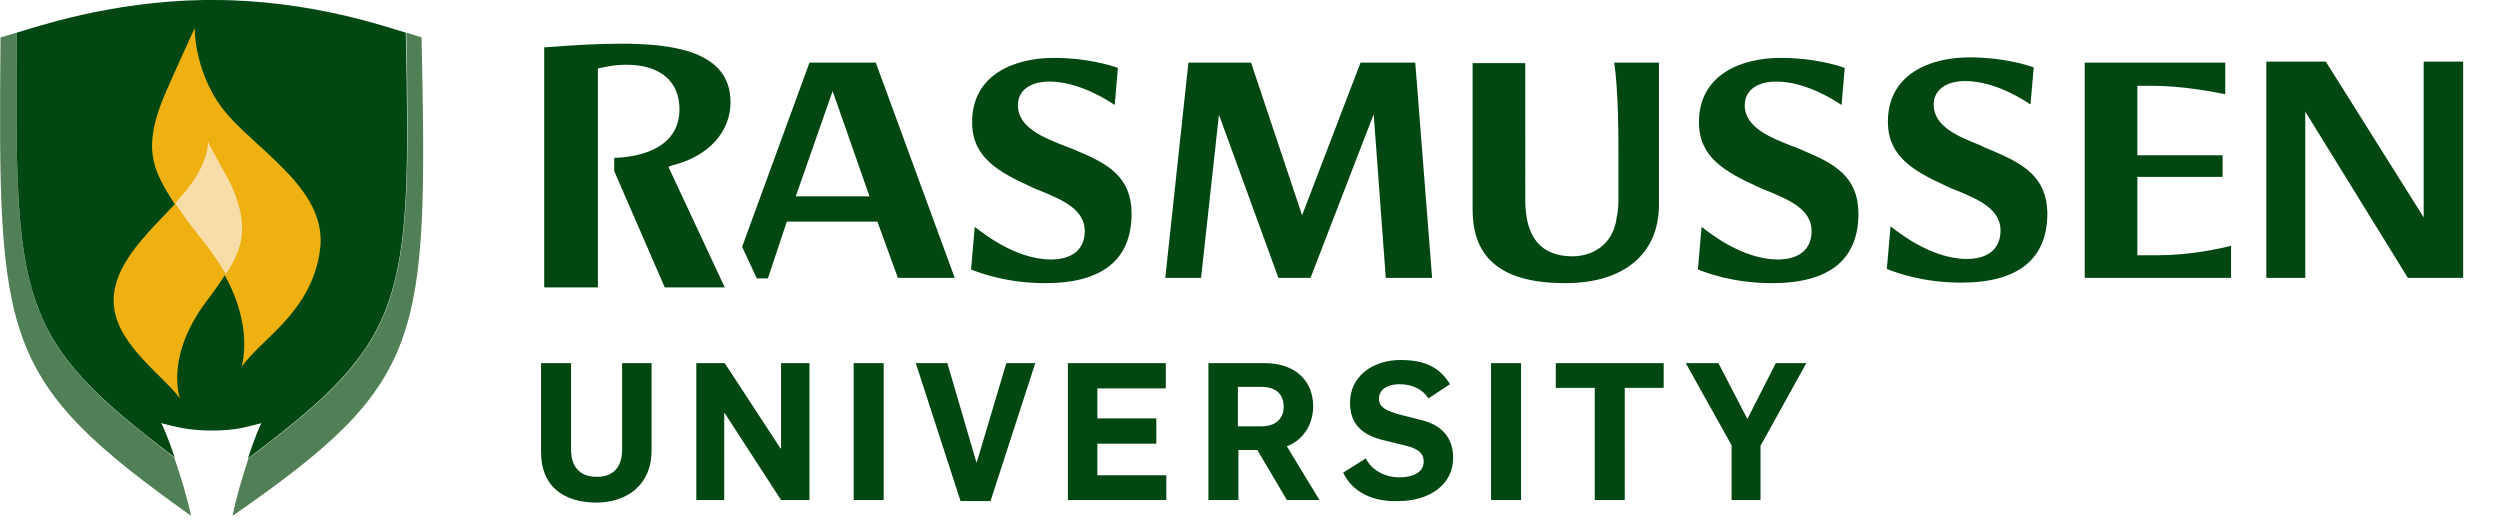
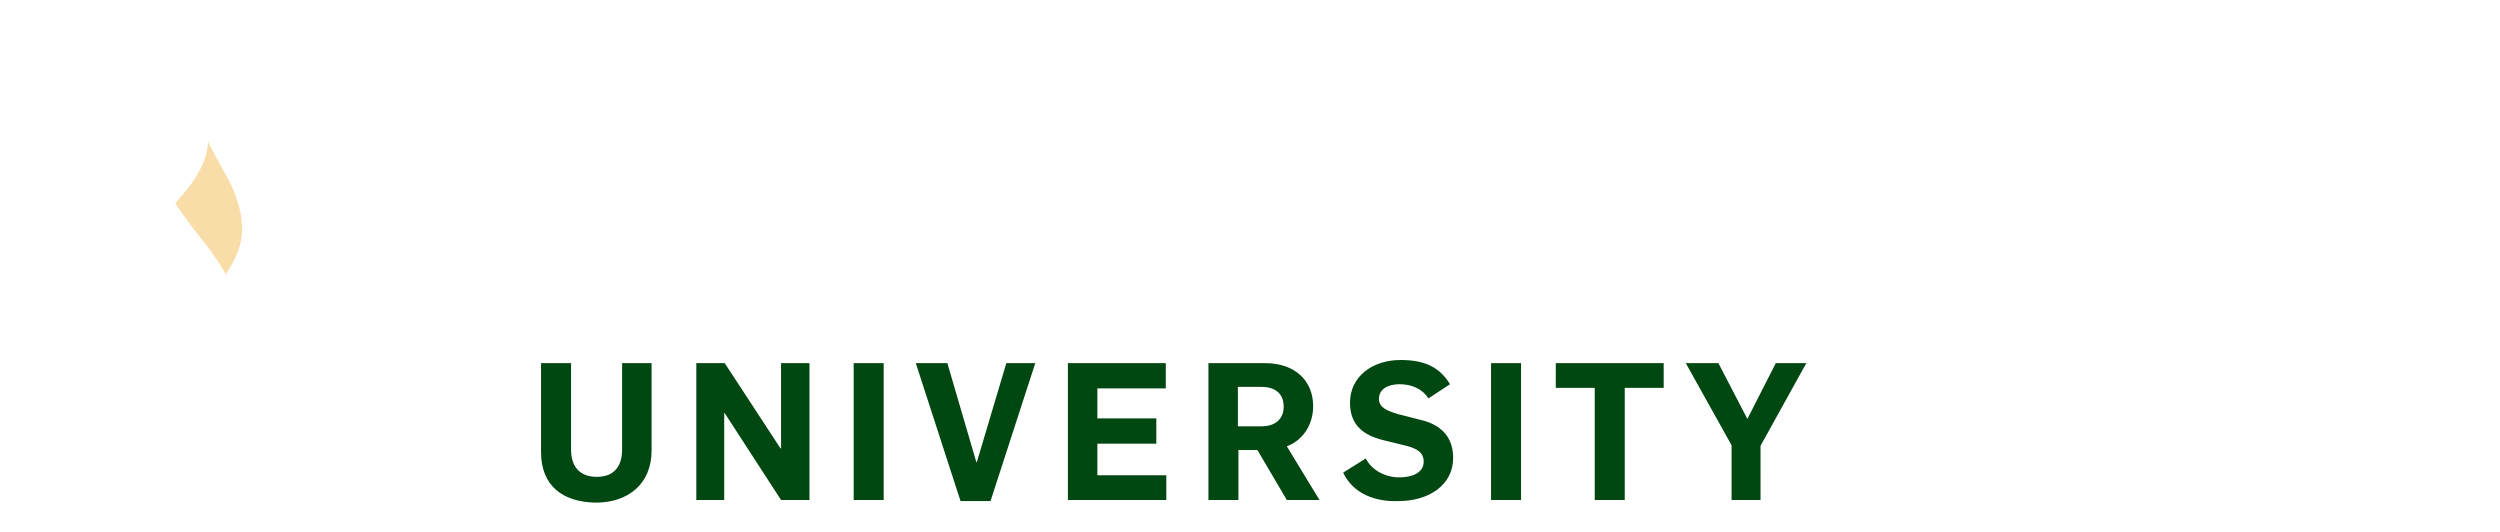
<svg xmlns="http://www.w3.org/2000/svg" id="logo-ras-horizontal" x="0" y="0" viewBox="0 0 475 101" xml:space="preserve" aria-hidden="true">
  <style>.fill-green--dark{fill:#004712}</style>
-   <path class="fill-green--dark" d="M127.8 31.4c6.8-1.7 11-6.3 11-12 0-9.8-11.2-11.1-20.9-11.1-4.4 0-9.2.3-13 .6l-1.5.1v45.6h10.2V13l.5-.1c.1 0 2.4-.6 4.9-.6 6.4 0 10.1 3.1 10.1 8.5 0 5.6-4.5 8.9-12.4 9.2v2.5l9.6 22.1h11.4L127 31.7l.8-.3zm42.8 21.4h10.8l-15-40.9h-12.6l-12.8 35 2.8 6h2.1l3.6-10.8h17.2l3.9 10.7zm-19.4-15.5 7-20 7 20h-14zm53.3-8.7c-.6-.3-1.3-.5-2-.8-4.1-1.6-9.1-3.5-9.1-7.8 0-2.8 2.3-4.5 6-4.5 5.7 0 11.3 3.7 12.3 4.4h.1l.6-7c-1.4-.5-5.9-1.9-12.2-1.9-7.5 0-15.5 3.2-15.5 12.2 0 6.7 4.9 9.4 11.2 12.3.6.3 1.3.6 1.9.8 4.1 1.7 8.3 3.5 8.3 7.6 0 3.4-2.3 5.4-6.4 5.4-6.9 0-13.3-5.3-14.5-6.2l-.7 8.1c1.5.6 6.7 2.6 14.1 2.6 10.9 0 16.4-4.5 16.4-13.2 0-7-4.5-9.5-10.5-12zm54-16.7-11.1 29-9.7-29h-11.9l-4.4 40.9h6.8l3.4-31 11.3 31h6.1l12-31.1 2.3 31.1h8.8l-3.2-40.9zm49 16.1v10.2c0 .8-.1 2.1-.3 2.9-.6 5.6-4.9 7.6-8.4 7.6-6 0-9-3.6-9-10.7V12h-10v27.9c0 9.3 5.7 13.9 17.6 13.9 11.2 0 17.8-5.6 17.8-14.9v-27h-8.5c.3 1.9.8 6.9.8 16.1zm35.1.6c-.6-.3-1.2-.5-1.9-.8h-.1c-4-1.6-9.1-3.5-9.1-7.8 0-2.8 2.3-4.5 6-4.5 5.7 0 11.3 3.7 12.3 4.4h.1l.6-7c-1.4-.5-5.9-1.9-12.2-1.9-7.5 0-15.5 3.2-15.5 12.2 0 6.7 4.9 9.4 11.2 12.3.6.3 1.3.6 1.9.8 4.1 1.7 8.3 3.5 8.3 7.6 0 3.4-2.3 5.4-6.4 5.4-6.9 0-13.3-5.3-14.5-6.2l-.7 8.1c1.5.6 6.7 2.6 14.1 2.6 10.9 0 16.4-4.5 16.4-13.2 0-7-4.5-9.5-10.5-12zm35.9 0c-.6-.2-1.2-.5-1.9-.8l-.1-.1c-4-1.6-9.1-3.5-9.1-7.8 0-2.8 2.3-4.5 6-4.5 5.7 0 11.3 3.7 12.3 4.4h.1l.6-7c-1.4-.5-5.9-1.9-12.2-1.9-7.5 0-15.5 3.2-15.5 12.2 0 6.7 4.9 9.4 11.2 12.3.6.3 1.3.6 1.9.8 4.1 1.7 8.3 3.5 8.3 7.6 0 3.4-2.3 5.4-6.4 5.4-6.9 0-13.3-5.3-14.5-6.2l-.7 8.1c1.5.6 6.7 2.6 14.1 2.6 10.9 0 16.4-4.5 16.4-13.2-.1-6.9-4.6-9.4-10.5-11.9zm27.6 20v-15h16.2v-4.1h-16.2V16.3h2.8c5.9 0 11.9 1.2 13.9 1.6v-6h-26.7v40.9h27.8v-6.1c-2.3.6-8 1.8-13.8 1.8h-4zm24.5-36.9v41.1h7.4V21.2l19.5 31.6H468V11.7h-7.5v29.6l-18.6-29.6z" id="ras-logo-horizontal-ras" />
  <g id="ras-logo-horizontal-shield">
-     <path d="M.1 7.1C-.4 64.8 0 72.2 36.3 98c-.7-3.4-2-7.6-3.2-11.1C3.2 64.3 2.8 57.5 3.2 6.2l-3.1.9zm80 0c-.6-.2-1.6-.5-2.9-.9 1 51.7-.1 58.5-30 80.9-1.1 3.4-2.4 7.6-3 10.9C80.7 72.7 81.3 65.1 80.1 7.1z" fill="#517f56" />
-     <path class="fill-green--dark" d="M33.2 86.9c-1.2-3.5-2.3-6.2-2.6-6.5 2.9.7 5.1 1.4 9.7 1.4s6.5-.7 9.4-1.4c-.3.3-1.4 3.1-2.6 6.7C77 64.7 78.2 57.9 77.1 6.2 73.8 5.3 59.3 0 40.5 0h-1.8c-18 .3-32 5.2-35.5 6.2-.4 51.3 0 58.1 30 80.7z" />
-     <path d="M43.6 22.2C36.8 14.7 37 5.3 37 5.3c-3.2 7-5.7 12.5-6.5 14.7-3.3 9-1.1 12.8 2.7 18.8-5.1 5.5-12.6 12.1-11.5 19.8 1 7.2 9.3 12.8 12.5 17.1 0 0-3.1-8.2 5.6-19.2 1.1-1.5 2.1-2.9 2.9-4.2 5.6 10 3.2 17.4 3.2 17.4 3.9-5.5 13.3-10.4 14.9-22.2 1.5-10.9-10.6-18-17.2-25.3z" fill="#eeb111" />
    <path d="M44.3 36c-1-2.4-2.5-4.5-4.8-9.1 0 0 .4 4.1-4.8 10.1-.5.5-.9 1.1-1.4 1.6 1.2 1.9 2.7 3.9 4.5 6.2 2.1 2.6 3.8 5 5.1 7.3 3.3-5 4.3-9 1.4-16.1z" fill="#f9dda9" />
  </g>
  <path class="fill-green--dark" d="M102.8 85.9V69h5.7v16.4c0 3.1 1.5 5.2 4.9 5.2 3.1 0 4.8-1.8 4.8-5.2V69h5.6v16.6c0 6.4-4.5 9.9-10.6 9.9-6.3-.1-10.4-3.2-10.4-9.6zM132.2 69h5.5l10.6 16.2h.1V69h5.4v26h-5.4l-10.7-16.5h-.1V95h-5.3V69zm30 0h5.7v26h-5.7V69zm11.8 0h6l5.5 18.8h.1l5.6-18.8h5.5l-8.5 26.2h-5.7L174 69zm28.9 0h18.6v4.8h-13v5.7h11.2v4.8h-11.2v6h13.1V95h-18.7V69zm26.7 0h10.8c5.4 0 9.1 3.1 9.1 8.2 0 3.1-1.6 6.3-5 7.6l6.2 10.2h-6.2l-5.6-9.5h-3.6V95h-5.7V69zm10.1 12c2.6 0 4.2-1.4 4.2-3.7 0-2.7-1.8-3.8-4.3-3.8h-4.4V81h4.5zm15.5 8.8 4.3-2.7c1.1 2.2 3.6 3.6 6.4 3.6 2.3 0 4.6-.8 4.6-3 0-1.8-1.4-2.5-3.3-3l-4.5-1.1c-3.5-.9-6.2-2.7-6.2-7.1 0-4.9 4.2-8.1 9.6-8.1 4.5 0 7.4 1.3 9.4 4.6l-4.1 2.7c-1.2-1.9-3.3-2.7-5.5-2.7-2 0-3.9.8-3.9 2.8 0 1.7 1.7 2.3 3.7 2.9l4.3 1.1c3.4.8 6.1 2.9 6.1 7.2 0 5.2-4.7 8.2-10.3 8.2-4.5.2-8.7-1.4-10.6-5.4zM283.3 69h5.7v26h-5.7V69zm19.7 4.7h-7.4V69h20.5v4.7h-7.4V95H303V73.7zm26 10.9L320.3 69h6.2l5.5 10.6 5.4-10.6h5.8l-8.7 15.7V95H329V84.6z" id="ras-logo-horizontal-university" />
</svg>